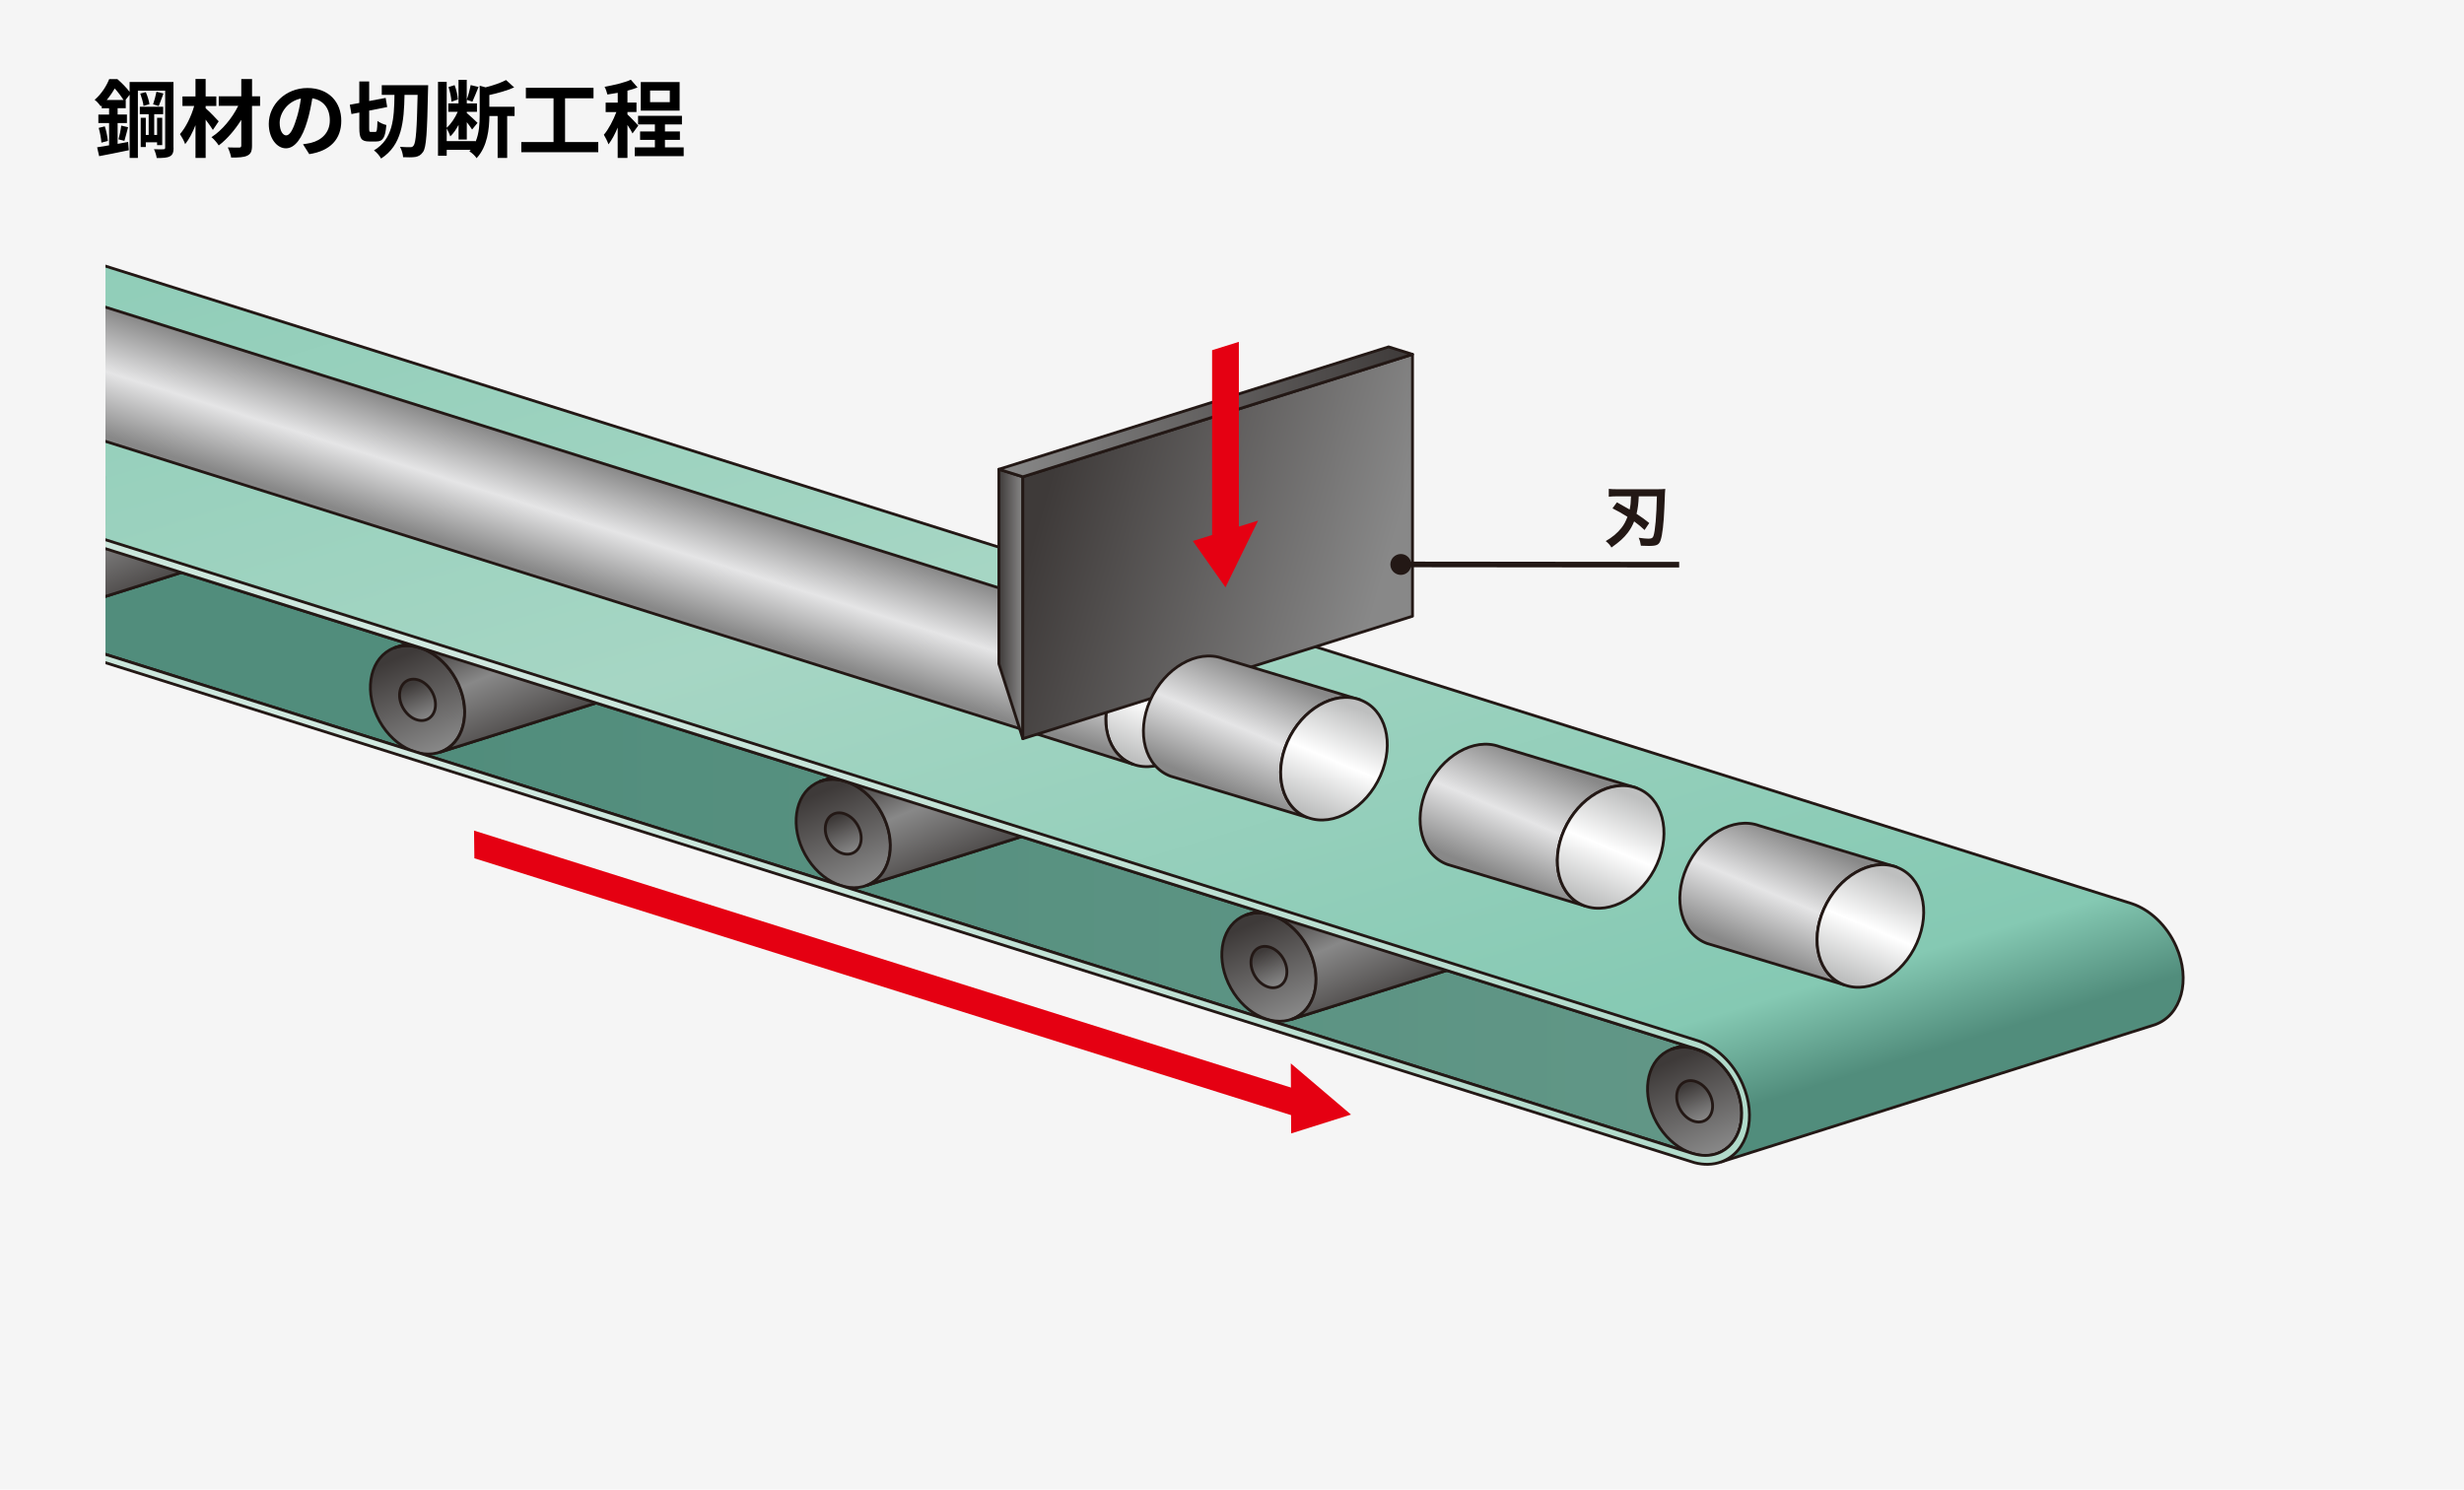
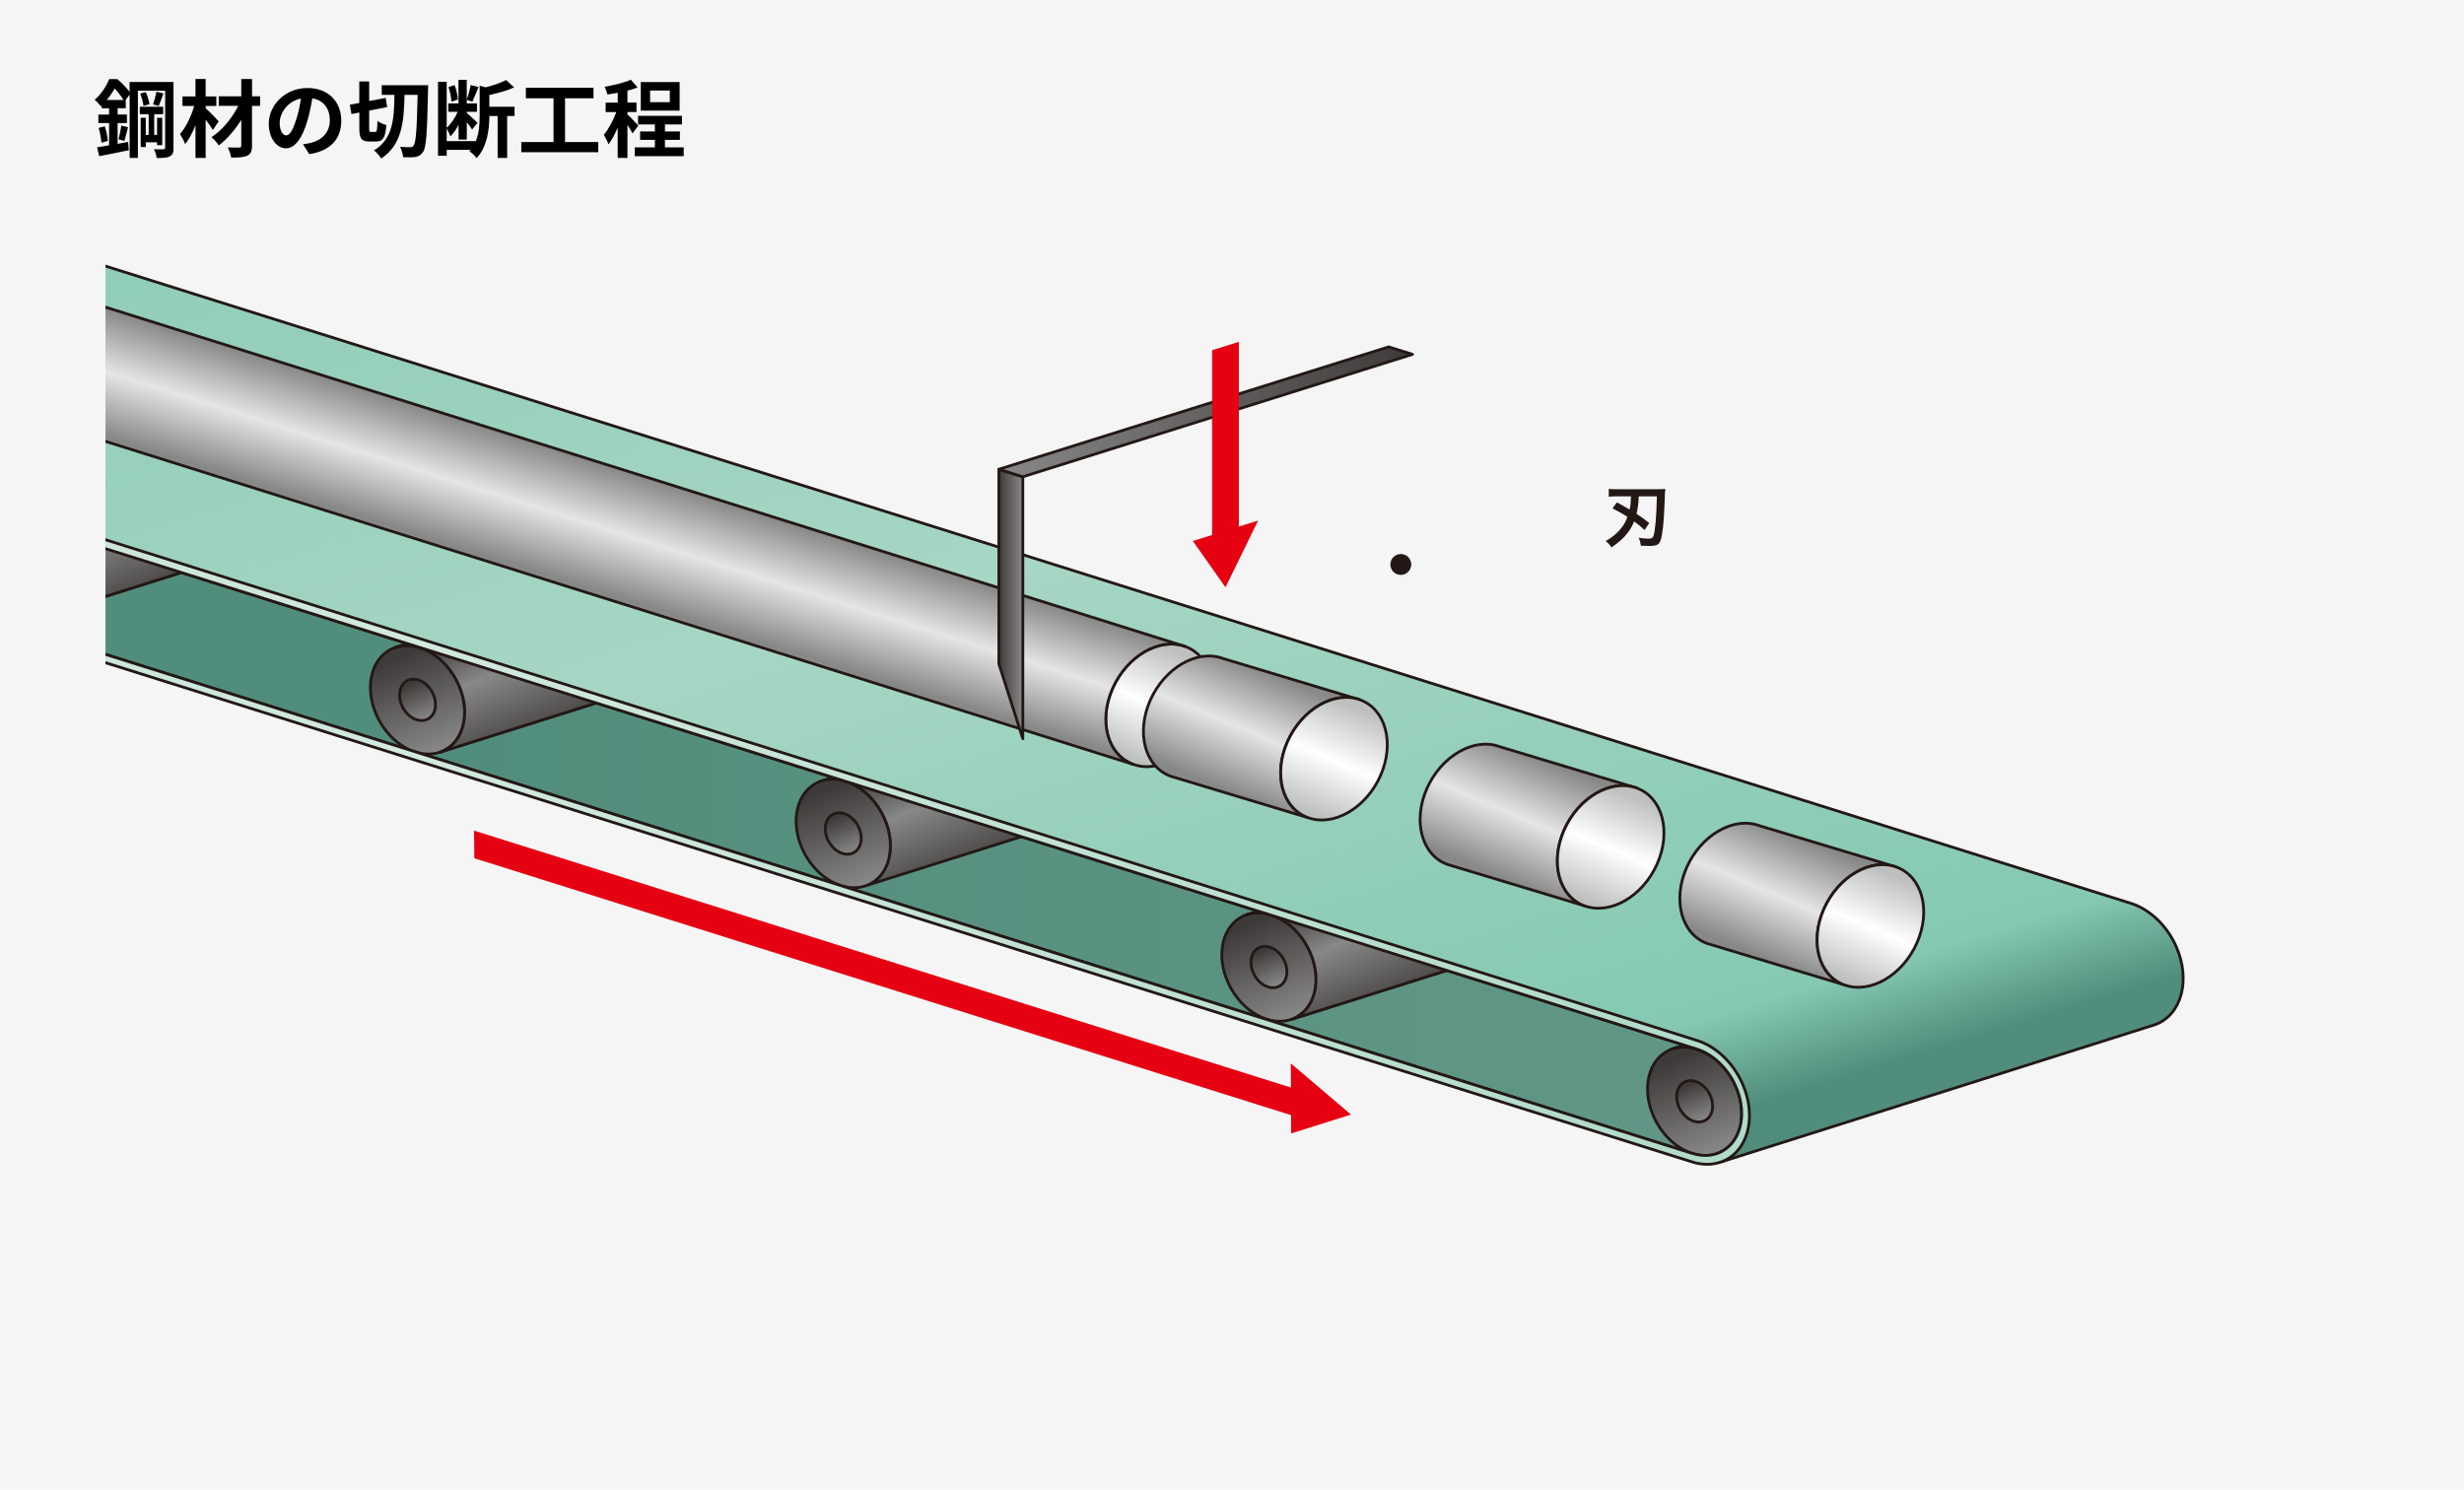
<svg xmlns="http://www.w3.org/2000/svg" xmlns:xlink="http://www.w3.org/1999/xlink" id="_レイヤー_2" data-name="レイヤー 2" viewBox="0 0 436.37 263.85">
  <defs>
    <style>
      .cls-1 {
        fill: url(#_名称未設定グラデーション_12-8);
      }

      .cls-1, .cls-2, .cls-3, .cls-4, .cls-5, .cls-6, .cls-7, .cls-8, .cls-9, .cls-10, .cls-11, .cls-12, .cls-13, .cls-14, .cls-15, .cls-16, .cls-17, .cls-18, .cls-19, .cls-20, .cls-21, .cls-22, .cls-23, .cls-24, .cls-25, .cls-26, .cls-27, .cls-28, .cls-29, .cls-30, .cls-31, .cls-32, .cls-33, .cls-34 {
        stroke: #231815;
      }

      .cls-1, .cls-2, .cls-3, .cls-4, .cls-6, .cls-7, .cls-8, .cls-9, .cls-10, .cls-11, .cls-12, .cls-13, .cls-14, .cls-15, .cls-16, .cls-17, .cls-18, .cls-19, .cls-20, .cls-21, .cls-22, .cls-23, .cls-24, .cls-25, .cls-26, .cls-27, .cls-28, .cls-29, .cls-30, .cls-31, .cls-32, .cls-33, .cls-34 {
        stroke-linecap: round;
        stroke-linejoin: round;
        stroke-width: .5px;
      }

      .cls-2 {
        fill: url(#_名称未設定グラデーション_10-5);
      }

      .cls-3 {
        fill: url(#_名称未設定グラデーション_112);
      }

      .cls-4 {
        fill: url(#_名称未設定グラデーション_13);
      }

      .cls-5 {
        stroke-miterlimit: 10;
      }

      .cls-5, .cls-35 {
        fill: none;
      }

      .cls-6 {
        fill: url(#_名称未設定グラデーション_10-8);
      }

      .cls-7 {
        fill: url(#_名称未設定グラデーション_12-5);
      }

      .cls-8 {
        fill: url(#_名称未設定グラデーション_10-12);
      }

      .cls-36 {
        fill: #f5f5f5;
      }

      .cls-9 {
        fill: url(#_名称未設定グラデーション_10-7);
      }

      .cls-10 {
        fill: url(#_名称未設定グラデーション_51-4);
      }

      .cls-11 {
        fill: url(#_名称未設定グラデーション_51);
      }

      .cls-12 {
        fill: url(#_名称未設定グラデーション_59);
      }

      .cls-13 {
        fill: url(#_名称未設定グラデーション_59-4);
      }

      .cls-14 {
        fill: url(#_名称未設定グラデーション_72);
      }

      .cls-37 {
        fill: #e50012;
      }

      .cls-15 {
        fill: url(#_名称未設定グラデーション_10-4);
      }

      .cls-16 {
        fill: url(#_名称未設定グラデーション_10-11);
      }

      .cls-17 {
        fill: url(#_名称未設定グラデーション_10-2);
      }

      .cls-18 {
        fill: url(#_名称未設定グラデーション_10-3);
      }

      .cls-19 {
        fill: url(#_名称未設定グラデーション_59-2);
      }

      .cls-20 {
        fill: url(#_名称未設定グラデーション_51-3);
      }

      .cls-21 {
        fill: url(#_名称未設定グラデーション_12-4);
      }

      .cls-22 {
        fill: url(#_名称未設定グラデーション_12-2);
      }

      .cls-23 {
        fill: url(#_名称未設定グラデーション_117);
      }

      .cls-38 {
        clip-path: url(#clippath);
      }

      .cls-24 {
        fill: url(#_名称未設定グラデーション_12-7);
      }

      .cls-25 {
        fill: url(#_名称未設定グラデーション_10);
      }

      .cls-26 {
        fill: url(#_名称未設定グラデーション_12-9);
      }

      .cls-27 {
        fill: url(#_名称未設定グラデーション_10-6);
      }

      .cls-28 {
        fill: url(#_名称未設定グラデーション_10-10);
      }

      .cls-29 {
        fill: url(#_名称未設定グラデーション_51-2);
      }

      .cls-39 {
        fill: #231815;
      }

      .cls-30 {
        fill: url(#_名称未設定グラデーション_59-3);
      }

      .cls-31 {
        fill: url(#_名称未設定グラデーション_12-3);
      }

      .cls-32 {
        fill: url(#_名称未設定グラデーション_12);
      }

      .cls-33 {
        fill: url(#_名称未設定グラデーション_12-6);
      }

      .cls-34 {
        fill: url(#_名称未設定グラデーション_10-9);
      }
    </style>
    <clipPath id="clippath">
      <rect class="cls-35" x="18.68" y="17.46" width="381.37" height="217.26" />
    </clipPath>
    <linearGradient id="_名称未設定グラデーション_72" data-name="名称未設定グラデーション 72" x1="-159.87" y1="124.03" x2="308.46" y2="124.03" gradientUnits="userSpaceOnUse">
      <stop offset="0" stop-color="#518d7c" />
      <stop offset=".51" stop-color="#518d7c" />
      <stop offset="1" stop-color="#629787" />
    </linearGradient>
    <linearGradient id="_名称未設定グラデーション_12" data-name="名称未設定グラデーション 12" x1="337.41" y1="170.45" x2="346.75" y2="192.66" gradientUnits="userSpaceOnUse">
      <stop offset="0" stop-color="#3e3a39" />
      <stop offset=".38" stop-color="#888" />
      <stop offset="1" stop-color="#3e3a39" />
    </linearGradient>
    <linearGradient id="_名称未設定グラデーション_10" data-name="名称未設定グラデーション 10" x1="303.89" y1="204.1" x2="296.96" y2="187.5" gradientTransform="translate(132.97 -121.46) rotate(29.14)" gradientUnits="userSpaceOnUse">
      <stop offset="0" stop-color="#888" />
      <stop offset="1" stop-color="#3e3a39" />
    </linearGradient>
    <linearGradient id="_名称未設定グラデーション_10-2" data-name="名称未設定グラデーション 10" x1="301.56" y1="198.51" x2="298.91" y2="192.17" gradientTransform="translate(132.97 -121.46) rotate(29.14)" xlink:href="#_名称未設定グラデーション_10" />
    <linearGradient id="_名称未設定グラデーション_12-2" data-name="名称未設定グラデーション 12" x1="111.24" y1="99.36" x2="120.58" y2="121.57" xlink:href="#_名称未設定グラデーション_12" />
    <linearGradient id="_名称未設定グラデーション_10-3" data-name="名称未設定グラデーション 10" x1="77.72" y1="133" x2="70.8" y2="116.41" gradientTransform="translate(69.73 -20.32) rotate(29.14)" xlink:href="#_名称未設定グラデーション_10" />
    <linearGradient id="_名称未設定グラデーション_10-4" data-name="名称未設定グラデーション 10" x1="75.39" y1="127.41" x2="72.75" y2="121.08" gradientTransform="translate(69.73 -20.32) rotate(29.14)" xlink:href="#_名称未設定グラデーション_10" />
    <linearGradient id="_名称未設定グラデーション_12-3" data-name="名称未設定グラデーション 12" x1="111.24" y1="99.36" x2="120.58" y2="121.57" xlink:href="#_名称未設定グラデーション_12" />
    <linearGradient id="_名称未設定グラデーション_12-4" data-name="名称未設定グラデーション 12" x1="37.64" y1="76.3" x2="46.98" y2="98.51" xlink:href="#_名称未設定グラデーション_12" />
    <linearGradient id="_名称未設定グラデーション_10-5" data-name="名称未設定グラデーション 10" x1="4.12" y1="109.95" x2="-2.81" y2="93.35" gradientTransform="translate(49.18 12.6) rotate(29.14)" xlink:href="#_名称未設定グラデーション_10" />
    <linearGradient id="_名称未設定グラデーション_10-6" data-name="名称未設定グラデーション 10" x1="1.79" y1="104.36" x2="-.86" y2="98.02" gradientTransform="translate(49.18 12.6) rotate(29.14)" xlink:href="#_名称未設定グラデーション_10" />
    <linearGradient id="_名称未設定グラデーション_12-5" data-name="名称未設定グラデーション 12" x1="37.64" y1="76.3" x2="46.98" y2="98.51" xlink:href="#_名称未設定グラデーション_12" />
    <linearGradient id="_名称未設定グラデーション_12-6" data-name="名称未設定グラデーション 12" x1="186.63" y1="123.02" x2="195.97" y2="145.23" xlink:href="#_名称未設定グラデーション_12" />
    <linearGradient id="_名称未設定グラデーション_10-7" data-name="名称未設定グラデーション 10" x1="153.11" y1="156.67" x2="146.18" y2="140.07" gradientTransform="translate(90.79 -54.04) rotate(29.14)" xlink:href="#_名称未設定グラデーション_10" />
    <linearGradient id="_名称未設定グラデーション_10-8" data-name="名称未設定グラデーション 10" x1="150.78" y1="151.08" x2="148.13" y2="144.74" gradientTransform="translate(90.79 -54.04) rotate(29.14)" xlink:href="#_名称未設定グラデーション_10" />
    <linearGradient id="_名称未設定グラデーション_12-7" data-name="名称未設定グラデーション 12" x1="186.63" y1="123.02" x2="195.97" y2="145.23" xlink:href="#_名称未設定グラデーション_12" />
    <linearGradient id="_名称未設定グラデーション_12-8" data-name="名称未設定グラデーション 12" x1="262.02" y1="146.69" x2="271.36" y2="168.89" xlink:href="#_名称未設定グラデーション_12" />
    <linearGradient id="_名称未設定グラデーション_10-9" data-name="名称未設定グラデーション 10" x1="228.5" y1="180.33" x2="221.57" y2="163.74" gradientTransform="translate(111.86 -87.75) rotate(29.14)" xlink:href="#_名称未設定グラデーション_10" />
    <linearGradient id="_名称未設定グラデーション_10-10" data-name="名称未設定グラデーション 10" x1="226.16" y1="174.74" x2="223.52" y2="168.41" gradientTransform="translate(111.86 -87.75) rotate(29.14)" xlink:href="#_名称未設定グラデーション_10" />
    <linearGradient id="_名称未設定グラデーション_12-9" data-name="名称未設定グラデーション 12" x1="262.02" y1="146.69" x2="271.36" y2="168.89" xlink:href="#_名称未設定グラデーション_12" />
    <linearGradient id="_名称未設定グラデーション_117" data-name="名称未設定グラデーション 117" x1="156.64" y1="242.68" x2="72.8" y2="-32.16" gradientUnits="userSpaceOnUse">
      <stop offset="0" stop-color="#518d7c" />
      <stop offset=".06" stop-color="#85c9b3" />
      <stop offset=".45" stop-color="#a6d6c4" />
      <stop offset=".96" stop-color="#85c9b3" />
      <stop offset=".97" stop-color="#78b7a3" />
      <stop offset=".98" stop-color="#6ca593" />
      <stop offset=".99" stop-color="#649a8a" />
      <stop offset="1" stop-color="#629787" />
    </linearGradient>
    <linearGradient id="_名称未設定グラデーション_112" data-name="名称未設定グラデーション 112" x1="-161.24" y1="124" x2="309.83" y2="124" gradientUnits="userSpaceOnUse">
      <stop offset="0" stop-color="#b0daca" />
      <stop offset=".49" stop-color="#d2e9e0" />
      <stop offset="1" stop-color="#b0daca" />
    </linearGradient>
    <linearGradient id="_名称未設定グラデーション_59" data-name="名称未設定グラデーション 59" x1="-2391.77" y1="115.86" x2="-2383.9" y2="134.57" gradientTransform="translate(-2182.68) rotate(-180) scale(1 -1)" gradientUnits="userSpaceOnUse">
      <stop offset="0" stop-color="#bebfbf" />
      <stop offset=".5" stop-color="#fff" />
      <stop offset="1" stop-color="#bebfbf" />
    </linearGradient>
    <linearGradient id="_名称未設定グラデーション_51" data-name="名称未設定グラデーション 51" x1="88.94" y1="99.25" x2="95.43" y2="78.62" gradientUnits="userSpaceOnUse">
      <stop offset="0" stop-color="#888" />
      <stop offset=".5" stop-color="#e5e5e6" />
      <stop offset="1" stop-color="#888" />
    </linearGradient>
    <linearGradient id="_名称未設定グラデーション_13" data-name="名称未設定グラデーション 13" x1="176.9" y1="106.98" x2="181.14" y2="106.98" gradientUnits="userSpaceOnUse">
      <stop offset="0" stop-color="#3e3a39" />
      <stop offset="1" stop-color="#888" />
    </linearGradient>
    <linearGradient id="_名称未設定グラデーション_10-11" data-name="名称未設定グラデーション 10" x1="244.2" y1="104.99" x2="185.08" y2="88.03" gradientTransform="matrix(1,0,0,1,0,0)" xlink:href="#_名称未設定グラデーション_10" />
    <linearGradient id="_名称未設定グラデーション_10-12" data-name="名称未設定グラデーション 10" x1="176.9" y1="72.94" x2="250.15" y2="72.94" gradientTransform="matrix(1,0,0,1,0,0)" xlink:href="#_名称未設定グラデーション_10" />
    <linearGradient id="_名称未設定グラデーション_51-2" data-name="名称未設定グラデーション 51" x1="-2407.1" y1="118.9" x2="-2398.49" y2="139.37" gradientTransform="translate(-2182.68) rotate(-180) scale(1 -1)" xlink:href="#_名称未設定グラデーション_51" />
    <linearGradient id="_名称未設定グラデーション_59-2" data-name="名称未設定グラデーション 59" x1="-2422.73" y1="125.32" x2="-2414.87" y2="144.03" xlink:href="#_名称未設定グラデーション_59" />
    <linearGradient id="_名称未設定グラデーション_51-3" data-name="名称未設定グラデーション 51" x1="-2456.1" y1="134.53" x2="-2447.49" y2="155" gradientTransform="translate(-2182.68) rotate(-180) scale(1 -1)" xlink:href="#_名称未設定グラデーション_51" />
    <linearGradient id="_名称未設定グラデーション_59-3" data-name="名称未設定グラデーション 59" x1="-2471.73" y1="140.94" x2="-2463.87" y2="159.65" xlink:href="#_名称未設定グラデーション_59" />
    <linearGradient id="_名称未設定グラデーション_51-4" data-name="名称未設定グラデーション 51" x1="-2502.1" y1="148.53" x2="-2493.49" y2="169" gradientTransform="translate(-2182.68) rotate(-180) scale(1 -1)" xlink:href="#_名称未設定グラデーション_51" />
    <linearGradient id="_名称未設定グラデーション_59-4" data-name="名称未設定グラデーション 59" x1="-2517.73" y1="154.94" x2="-2509.87" y2="173.65" xlink:href="#_名称未設定グラデーション_59" />
  </defs>
  <g id="_レイヤー_1-2" data-name="レイヤー 1">
    <rect class="cls-36" width="436.37" height="263.85" />
    <g class="cls-38">
      <g>
        <path class="cls-14" d="m299.79,204.31c1.49.46,3.01.48,4.4-.03,4.02-1.47,5.45-6.79,3.2-11.88-1.46-3.31-4.12-5.71-6.91-6.59L-151.16,43.77c-1.5-.47-3.04-.5-4.45.02-4.02,1.47-5.45,6.79-3.2,11.88,1.47,3.33,4.15,5.74,6.95,6.6l451.65,142.05Z" />
        <g>
          <g>
            <path class="cls-32" d="m372.93,161.6c4.02-1.47,9.1,1.47,11.36,6.57,2.25,5.1.82,10.42-3.2,11.88l-76.89,24.23c4.02-1.47,5.45-6.79,3.2-11.88s-7.34-8.04-11.36-6.57l76.89-24.23Z" />
            <ellipse class="cls-25" cx="300.12" cy="195.06" rx="7.71" ry="10.12" transform="translate(-57 170.84) rotate(-29.14)" />
            <ellipse class="cls-17" cx="300.12" cy="195.06" rx="2.94" ry="3.86" transform="translate(-57 170.84) rotate(-29.14)" />
          </g>
          <path class="cls-32" d="m372.93,161.6c4.02-1.47,9.1,1.47,11.36,6.57,2.25,5.1.82,10.42-3.2,11.88l-76.89,24.23c4.02-1.47,5.45-6.79,3.2-11.88s-7.34-8.04-11.36-6.57l76.89-24.23Z" />
        </g>
        <g>
          <g>
            <path class="cls-22" d="m146.77,90.51c4.02-1.47,9.1,1.47,11.36,6.57,2.25,5.1.82,10.42-3.2,11.88l-76.89,24.23c4.02-1.47,5.45-6.79,3.2-11.88-2.25-5.1-7.34-8.04-11.36-6.57l76.89-24.23Z" />
            <ellipse class="cls-18" cx="73.95" cy="123.96" rx="7.71" ry="10.12" transform="translate(-51.01 51.7) rotate(-29.14)" />
            <ellipse class="cls-15" cx="73.95" cy="123.96" rx="2.94" ry="3.86" transform="translate(-51.01 51.7) rotate(-29.14)" />
          </g>
          <path class="cls-31" d="m146.77,90.51c4.02-1.47,9.1,1.47,11.36,6.57,2.25,5.1.82,10.42-3.2,11.88l-76.89,24.23c4.02-1.47,5.45-6.79,3.2-11.88-2.25-5.1-7.34-8.04-11.36-6.57l76.89-24.23Z" />
        </g>
        <g>
          <g>
            <path class="cls-21" d="m73.16,67.45c4.02-1.47,9.1,1.47,11.36,6.57,2.25,5.1.82,10.42-3.2,11.88L4.42,110.13c4.02-1.47,5.45-6.79,3.2-11.88-2.25-5.1-7.34-8.04-11.36-6.57l76.89-24.23Z" />
            <ellipse class="cls-2" cx=".35" cy="100.91" rx="7.71" ry="10.12" transform="translate(-49.09 12.94) rotate(-29.14)" />
            <ellipse class="cls-27" cx=".35" cy="100.91" rx="2.94" ry="3.86" transform="translate(-49.09 12.94) rotate(-29.14)" />
          </g>
          <path class="cls-7" d="m73.16,67.45c4.02-1.47,9.1,1.47,11.36,6.57,2.25,5.1.82,10.42-3.2,11.88L4.42,110.13c4.02-1.47,5.45-6.79,3.2-11.88-2.25-5.1-7.34-8.04-11.36-6.57l76.89-24.23Z" />
        </g>
        <g>
          <g>
            <path class="cls-33" d="m222.15,114.17c4.02-1.47,9.1,1.47,11.36,6.57,2.25,5.1.82,10.42-3.2,11.88l-76.89,24.23c4.02-1.47,5.45-6.79,3.2-11.88-2.25-5.1-7.34-8.04-11.36-6.57l76.89-24.23Z" />
            <ellipse class="cls-9" cx="149.34" cy="147.63" rx="7.71" ry="10.12" transform="translate(-52.99 91.41) rotate(-29.14)" />
            <ellipse class="cls-6" cx="149.34" cy="147.63" rx="2.94" ry="3.86" transform="translate(-52.99 91.41) rotate(-29.14)" />
          </g>
-           <path class="cls-24" d="m222.15,114.17c4.02-1.47,9.1,1.47,11.36,6.57,2.25,5.1.82,10.42-3.2,11.88l-76.89,24.23c4.02-1.47,5.45-6.79,3.2-11.88-2.25-5.1-7.34-8.04-11.36-6.57l76.89-24.23Z" />
        </g>
        <g>
          <g>
            <path class="cls-1" d="m297.54,137.84c4.02-1.47,9.1,1.47,11.36,6.57,2.25,5.1.82,10.42-3.2,11.88l-76.89,24.23c4.02-1.47,5.45-6.79,3.2-11.88-2.25-5.1-7.34-8.04-11.36-6.57l76.89-24.23Z" />
            <ellipse class="cls-34" cx="224.73" cy="171.29" rx="7.71" ry="10.12" transform="translate(-54.97 131.11) rotate(-29.14)" />
            <ellipse class="cls-28" cx="224.73" cy="171.29" rx="2.94" ry="3.86" transform="translate(-54.97 131.11) rotate(-29.14)" />
          </g>
          <path class="cls-26" d="m297.54,137.84c4.02-1.47,9.1,1.47,11.36,6.57,2.25,5.1.82,10.42-3.2,11.88l-76.89,24.23c4.02-1.47,5.45-6.79,3.2-11.88-2.25-5.1-7.34-8.04-11.36-6.57l76.89-24.23Z" />
        </g>
        <path class="cls-23" d="m304.86,205.79l76.81-24.3c4.68-1.71,6.35-7.9,3.73-13.83-1.67-3.79-4.69-6.55-7.87-7.61L-74.12,17.93c-1.8-.6-3.65-.65-5.34-.03l-76.81,24.3s6.35,1.23,13.68,3.32c7.32,2.09,443.46,138.69,447.36,142.02s4.95,9.51,3.9,13.32c-1.05,3.8-3.8,4.93-3.8,4.93Z" />
        <path class="cls-3" d="m-151.56,63.81c-3.39-.9-6.67-3.77-8.44-7.78-2.62-5.93-.95-12.12,3.73-13.83,1.69-.62,3.54-.56,5.34.03l451.65,142.12c3.18,1.06,6.2,3.82,7.87,7.61,2.62,5.93.95,12.12-3.73,13.83-1.51.55-3.16.57-4.78.14L-151.56,63.81Zm451.35,140.5c1.49.46,3.01.48,4.4-.03,4.02-1.47,5.45-6.79,3.2-11.88-1.46-3.31-4.12-5.71-6.91-6.59L-151.16,43.77c-1.5-.47-3.04-.5-4.45.02-4.02,1.47-5.45,6.79-3.2,11.88,1.47,3.33,4.15,5.74,6.95,6.6l451.65,142.05Z" />
        <path class="cls-39" d="m286.37,88.98q.65.34,2.24,1.27c.15-.72.2-1.18.24-2.34h-2.22c-.71,0-1.29.02-1.72.07v-1.39c.35.05.97.07,1.77.07h6.55c.73,0,1.3-.02,1.69-.06-.05.3-.05.44-.17,3.48-.1,2.53-.34,4.66-.65,5.58-.28.84-.67,1.04-2.11,1.04-.4,0-.41,0-1.39-.04-.1-.63-.16-.88-.39-1.41.78.11,1.33.16,1.69.16.58,0,.79-.1.92-.46.3-.83.55-3.58.61-7.04h-3.21c-.05,1.29-.16,2.13-.39,3.1.78.5,1.58,1.08,2.25,1.63l-.83,1.24c-.68-.63-1.04-.93-1.85-1.53-.3.77-.66,1.4-1.13,2.02-.72.93-1.44,1.58-2.89,2.61-.22-.41-.52-.75-1.01-1.14,1.18-.68,2.09-1.45,2.78-2.33.45-.57.77-1.16,1.07-1.97-.82-.52-1.74-1.05-2.65-1.5l.78-1.06Z" />
        <g>
          <polygon class="cls-37" points="239.26 197.42 228.6 188.35 228.66 200.76 239.26 197.42" />
          <polygon class="cls-37" points="84.01 152.02 83.95 147.12 231.41 193.51 231.48 198.41 84.01 152.02" />
        </g>
        <g>
          <path class="cls-12" d="m197.04,121.93c2.55-5.76,8.3-9.09,12.85-7.43,4.55,1.66,6.17,7.68,3.62,13.44-2.55,5.76-8.3,9.09-12.85,7.43-4.55-1.66-6.17-7.68-3.62-13.44Z" />
          <path class="cls-11" d="m-9.33,45.6c-4.55-1.66-10.3,1.67-12.85,7.43-2.55,5.76-.92,11.78,3.62,13.44l219.22,68.9c-4.55-1.66-6.17-7.68-3.62-13.44,2.55-5.76,8.3-9.09,12.85-7.43L-9.33,45.6Z" />
        </g>
        <g>
          <polygon class="cls-4" points="176.9 117.59 176.9 83.12 181.14 84.45 181.14 130.84 176.9 117.59" />
-           <polygon class="cls-16" points="250.15 62.76 250.15 109.15 181.14 130.84 181.14 84.45 250.15 62.76" />
          <polygon class="cls-8" points="250.15 62.76 245.92 61.44 176.9 83.12 181.14 84.45 250.15 62.76" />
        </g>
        <g>
          <path class="cls-29" d="m216.55,116.62c-4.55-1.66-10.3,1.67-12.85,7.43-2.55,5.76-.92,11.78,3.62,13.44l24.3,7.33c-4.55-1.66-6.17-7.68-3.62-13.44s8.3-9.09,12.85-7.43l-24.3-7.33Z" />
          <path class="cls-19" d="m228.01,131.38c2.55-5.76,8.3-9.09,12.85-7.43,4.55,1.66,6.17,7.68,3.62,13.44-2.55,5.76-8.3,9.09-12.85,7.43-4.55-1.66-6.17-7.68-3.62-13.44Z" />
        </g>
        <g>
          <path class="cls-20" d="m265.55,132.24c-4.55-1.66-10.3,1.67-12.85,7.43-2.55,5.76-.92,11.78,3.62,13.44l24.3,7.33c-4.55-1.66-6.17-7.68-3.62-13.44s8.3-9.09,12.85-7.43l-24.3-7.33Z" />
          <path class="cls-30" d="m277.01,147.01c2.55-5.76,8.3-9.09,12.85-7.43,4.55,1.66,6.17,7.68,3.62,13.44-2.55,5.76-8.3,9.09-12.85,7.43-4.55-1.66-6.17-7.68-3.62-13.44Z" />
        </g>
        <g>
          <path class="cls-10" d="m311.55,146.24c-4.55-1.66-10.3,1.67-12.85,7.43-2.55,5.76-.92,11.78,3.62,13.44l24.3,7.33c-4.55-1.66-6.17-7.68-3.62-13.44s8.3-9.09,12.85-7.43l-24.3-7.33Z" />
          <path class="cls-13" d="m323.01,161.01c2.55-5.76,8.3-9.09,12.85-7.43,4.55,1.66,6.17,7.68,3.62,13.44-2.55,5.76-8.3,9.09-12.85,7.43-4.55-1.66-6.17-7.68-3.62-13.44Z" />
        </g>
        <polygon class="cls-37" points="211.25 95.82 217.03 104.03 222.81 92.21 219.4 93.27 219.4 60.55 214.66 62.03 214.66 94.76 211.25 95.82" />
        <g>
          <circle class="cls-39" cx="248.08" cy="99.98" r="1.85" />
-           <line class="cls-5" x1="248.07" y1="99.97" x2="297.38" y2="100.02" />
        </g>
      </g>
    </g>
    <g>
      <path d="m30.74,26.16c0,.81-.15,1.26-.65,1.53-.51.27-1.23.3-2.34.3-.04-.43-.27-1.14-.48-1.56.71.03,1.45.03,1.68.01.23-.01.3-.08.3-.3v-10.08h-4.83v11.92h-1.46v-11.2l-.73.92h.04v1.47h-1.44v1.11h1.65v1.51h-1.65v3.69c.62-.12,1.25-.22,1.86-.34l.12,1.47c-1.83.39-3.76.77-5.25,1.05l-.36-1.57c.6-.09,1.32-.21,2.12-.35v-3.94h-1.9v-1.51h1.9v-1.11h-1.31v-.51l-.17.17c-.24-.36-.73-.92-1.08-1.16,1.26-1.08,2.11-2.5,2.58-3.67h1.44c.73.63,1.64,1.54,2.17,2.26v-1.75h7.77v11.65Zm-12.18-3.79c.27.81.48,1.89.54,2.58l-1.14.32c-.04-.72-.25-1.8-.48-2.62l1.08-.27Zm3.31-4.66c-.38-.62-.98-1.42-1.56-2.04-.36.64-.82,1.33-1.41,2.04h2.97Zm-.88,6.97c.18-.66.4-1.72.48-2.43l1.21.28c-.23.84-.45,1.8-.65,2.42l-1.05-.27Zm4.83.52v.84h-.9v-5.17h.9v3.03h.51v-3.67h-1.57v-1.32h4.14v1.32h-1.59v3.67h.51v-3.03h.91v4.84h-.91v-.51h-2Zm0-8.88c.31.67.57,1.57.65,2.13l-1.05.31c-.06-.57-.33-1.5-.58-2.19l.99-.25Zm3.13.24c-.3.78-.6,1.67-.84,2.22l-1-.3c.21-.61.48-1.57.6-2.23l1.24.31Z" />
      <path d="m37.7,23.01c-.3-.48-.78-1.17-1.28-1.82v6.78h-1.8v-5.8c-.52,1.3-1.14,2.52-1.83,3.36-.18-.55-.6-1.3-.92-1.78,1.06-1.2,2.01-3.18,2.52-4.98h-2.08v-1.69h2.31v-3.09h1.8v3.09h1.89v1.69h-1.89v.41c.6.5,1.98,1.93,2.31,2.31l-1.03,1.53Zm8.35-4.25h-1.42v7.02c0,1.04-.23,1.5-.84,1.79-.6.3-1.56.34-2.85.34-.08-.51-.35-1.3-.6-1.8.83.03,1.75.03,2.01.03.27-.01.38-.09.38-.36v-4.56c-1.11,1.79-2.55,3.45-3.99,4.54-.3-.46-.82-1.09-1.29-1.47,1.86-1.17,3.66-3.36,4.74-5.54h-3.45v-1.69h3.99v-3.06h1.91v3.06h1.42v1.69Z" />
      <path d="m53.66,25.55c.57-.08.99-.15,1.38-.24,1.9-.45,3.37-1.82,3.37-3.97s-1.11-3.58-3.1-3.93c-.21,1.26-.47,2.64-.89,4.03-.88,3-2.17,4.83-3.79,4.83s-3.03-1.82-3.03-4.32c0-3.42,2.98-6.36,6.84-6.36s6,2.57,6,5.8-1.92,5.34-5.67,5.91l-1.11-1.75Zm-1.16-4.5c.35-1.09.62-2.37.79-3.6-2.46.51-3.76,2.67-3.76,4.3,0,1.5.6,2.23,1.15,2.23.62,0,1.21-.93,1.81-2.94Z" />
      <path d="m66.47,23.37c.28,0,.33-.36.38-1.95.36.3,1.09.62,1.57.72-.17,2.21-.6,2.92-1.78,2.92h-1.25c-1.41,0-1.75-.55-1.75-2.38v-2.75l-1.4.27-.29-1.65,1.68-.31v-3.81h1.75v3.46l2.92-.55.27,1.62-3.19.63v3.09c0,.6.03.69.31.69h.77Zm9.36-8.28s-.02.67-.03.92c-.15,7.47-.3,10.06-.87,10.89-.42.6-.79.78-1.36.9-.56.09-1.37.07-2.18.04-.03-.5-.24-1.32-.55-1.83.78.06,1.48.06,1.83.06.26,0,.42-.06.58-.29.41-.52.58-2.92.71-8.98h-2.32c-.09,4.77-.46,8.91-4.15,11.28-.25-.48-.79-1.11-1.26-1.44,3.38-2.03,3.57-5.61,3.63-9.84h-2.25v-1.71h8.23Z" />
      <path d="m91.14,20.55h-1.32v7.42h-1.69v-7.42h-1.46c-.02,2.24-.33,5.4-2.27,7.47-.22-.39-.87-.99-1.27-1.21.08-.09.17-.18.24-.27h-4.26v1.05h-1.54v-13.09h1.54v8.13c.75-.66,1.48-1.75,1.95-2.82h-1.67v-1.5h1.81v-4.17h1.46v3.5c.27-.72.56-1.82.69-2.57l1.4.33c-.38.9-.77,1.95-1.09,2.61l-.99-.33v.63h1.8v1.5h-1.8v.21c.42.34,1.62,1.46,1.9,1.74l-.96,1.18c-.19-.31-.57-.83-.94-1.3v3.08h-1.46v-2.6c-.43.81-.93,1.54-1.47,2.04-.12-.42-.4-1-.63-1.41v2.25h5.11v.11c.66-1.54.73-3.27.73-4.72v-5.21l1.05.29c1.35-.33,2.75-.83,3.62-1.29l1.44,1.3c-1.28.57-2.9,1.02-4.4,1.35v2.08h4.47v1.65Zm-11.2-2.55c-.01-.71-.24-1.77-.51-2.58l1.08-.34c.31.78.54,1.84.58,2.54l-1.16.39Z" />
      <path d="m105.95,25.16v1.8h-13.63v-1.8h5.71v-7.75h-4.9v-1.86h11.98v1.86h-5.04v7.75h5.88Z" />
      <path d="m112.02,23.64c-.18-.39-.54-.97-.9-1.51v5.85h-1.73v-5.38c-.48,1.16-1.05,2.22-1.63,2.97-.17-.51-.54-1.25-.82-1.7.84-.97,1.66-2.56,2.22-4.02h-1.9v-1.67h2.14v-1.74c-.63.12-1.24.22-1.83.3-.09-.41-.3-1-.5-1.37,1.65-.29,3.49-.72,4.65-1.25l1.19,1.37c-.54.21-1.14.41-1.79.57v2.11h1.6v1.67h-1.6v.44c.4.33,1.63,1.63,1.92,1.96l-1.02,1.39Zm9.06,2.46v1.56h-8.67v-1.56h3.57v-1.32h-2.62v-1.5h2.62v-1.24h-2.98v-1.53h7.77v1.53h-3.01v1.24h2.65v1.5h-2.65v1.32h3.33Zm-.72-6.5h-6.88v-5.07h6.88v5.07Zm-1.74-3.57h-3.49v2.07h3.49v-2.07Z" />
    </g>
  </g>
</svg>